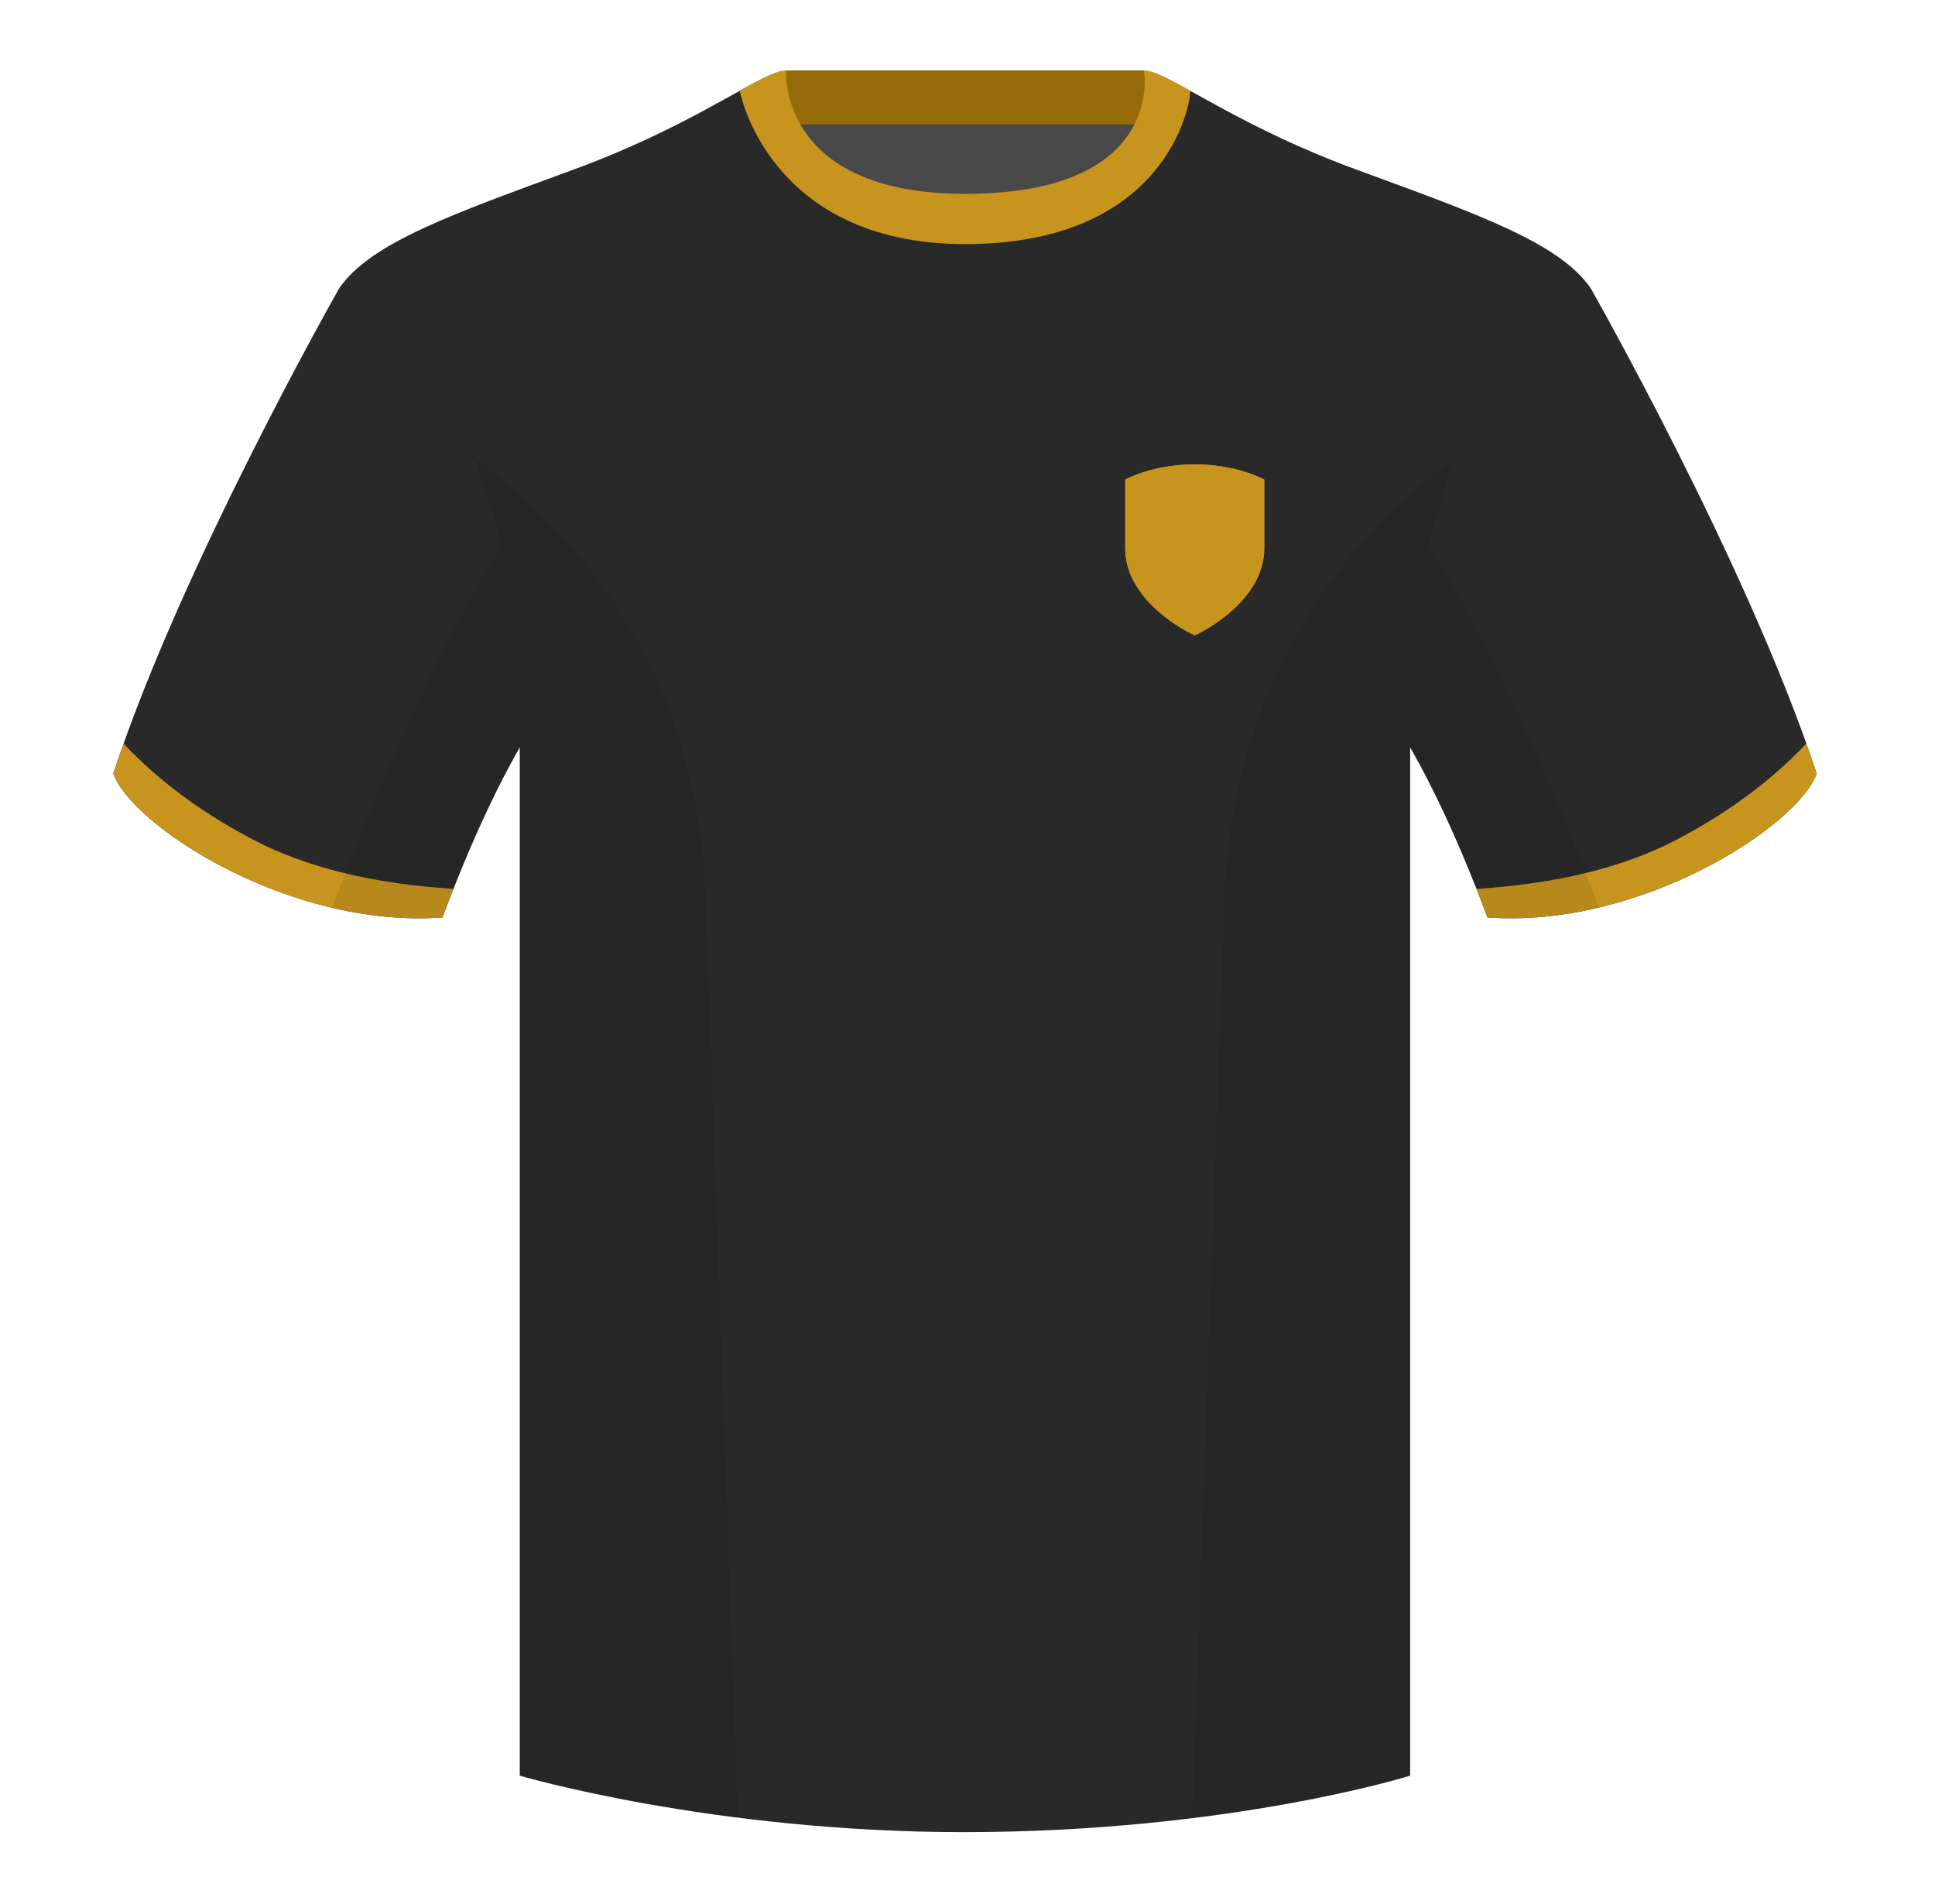
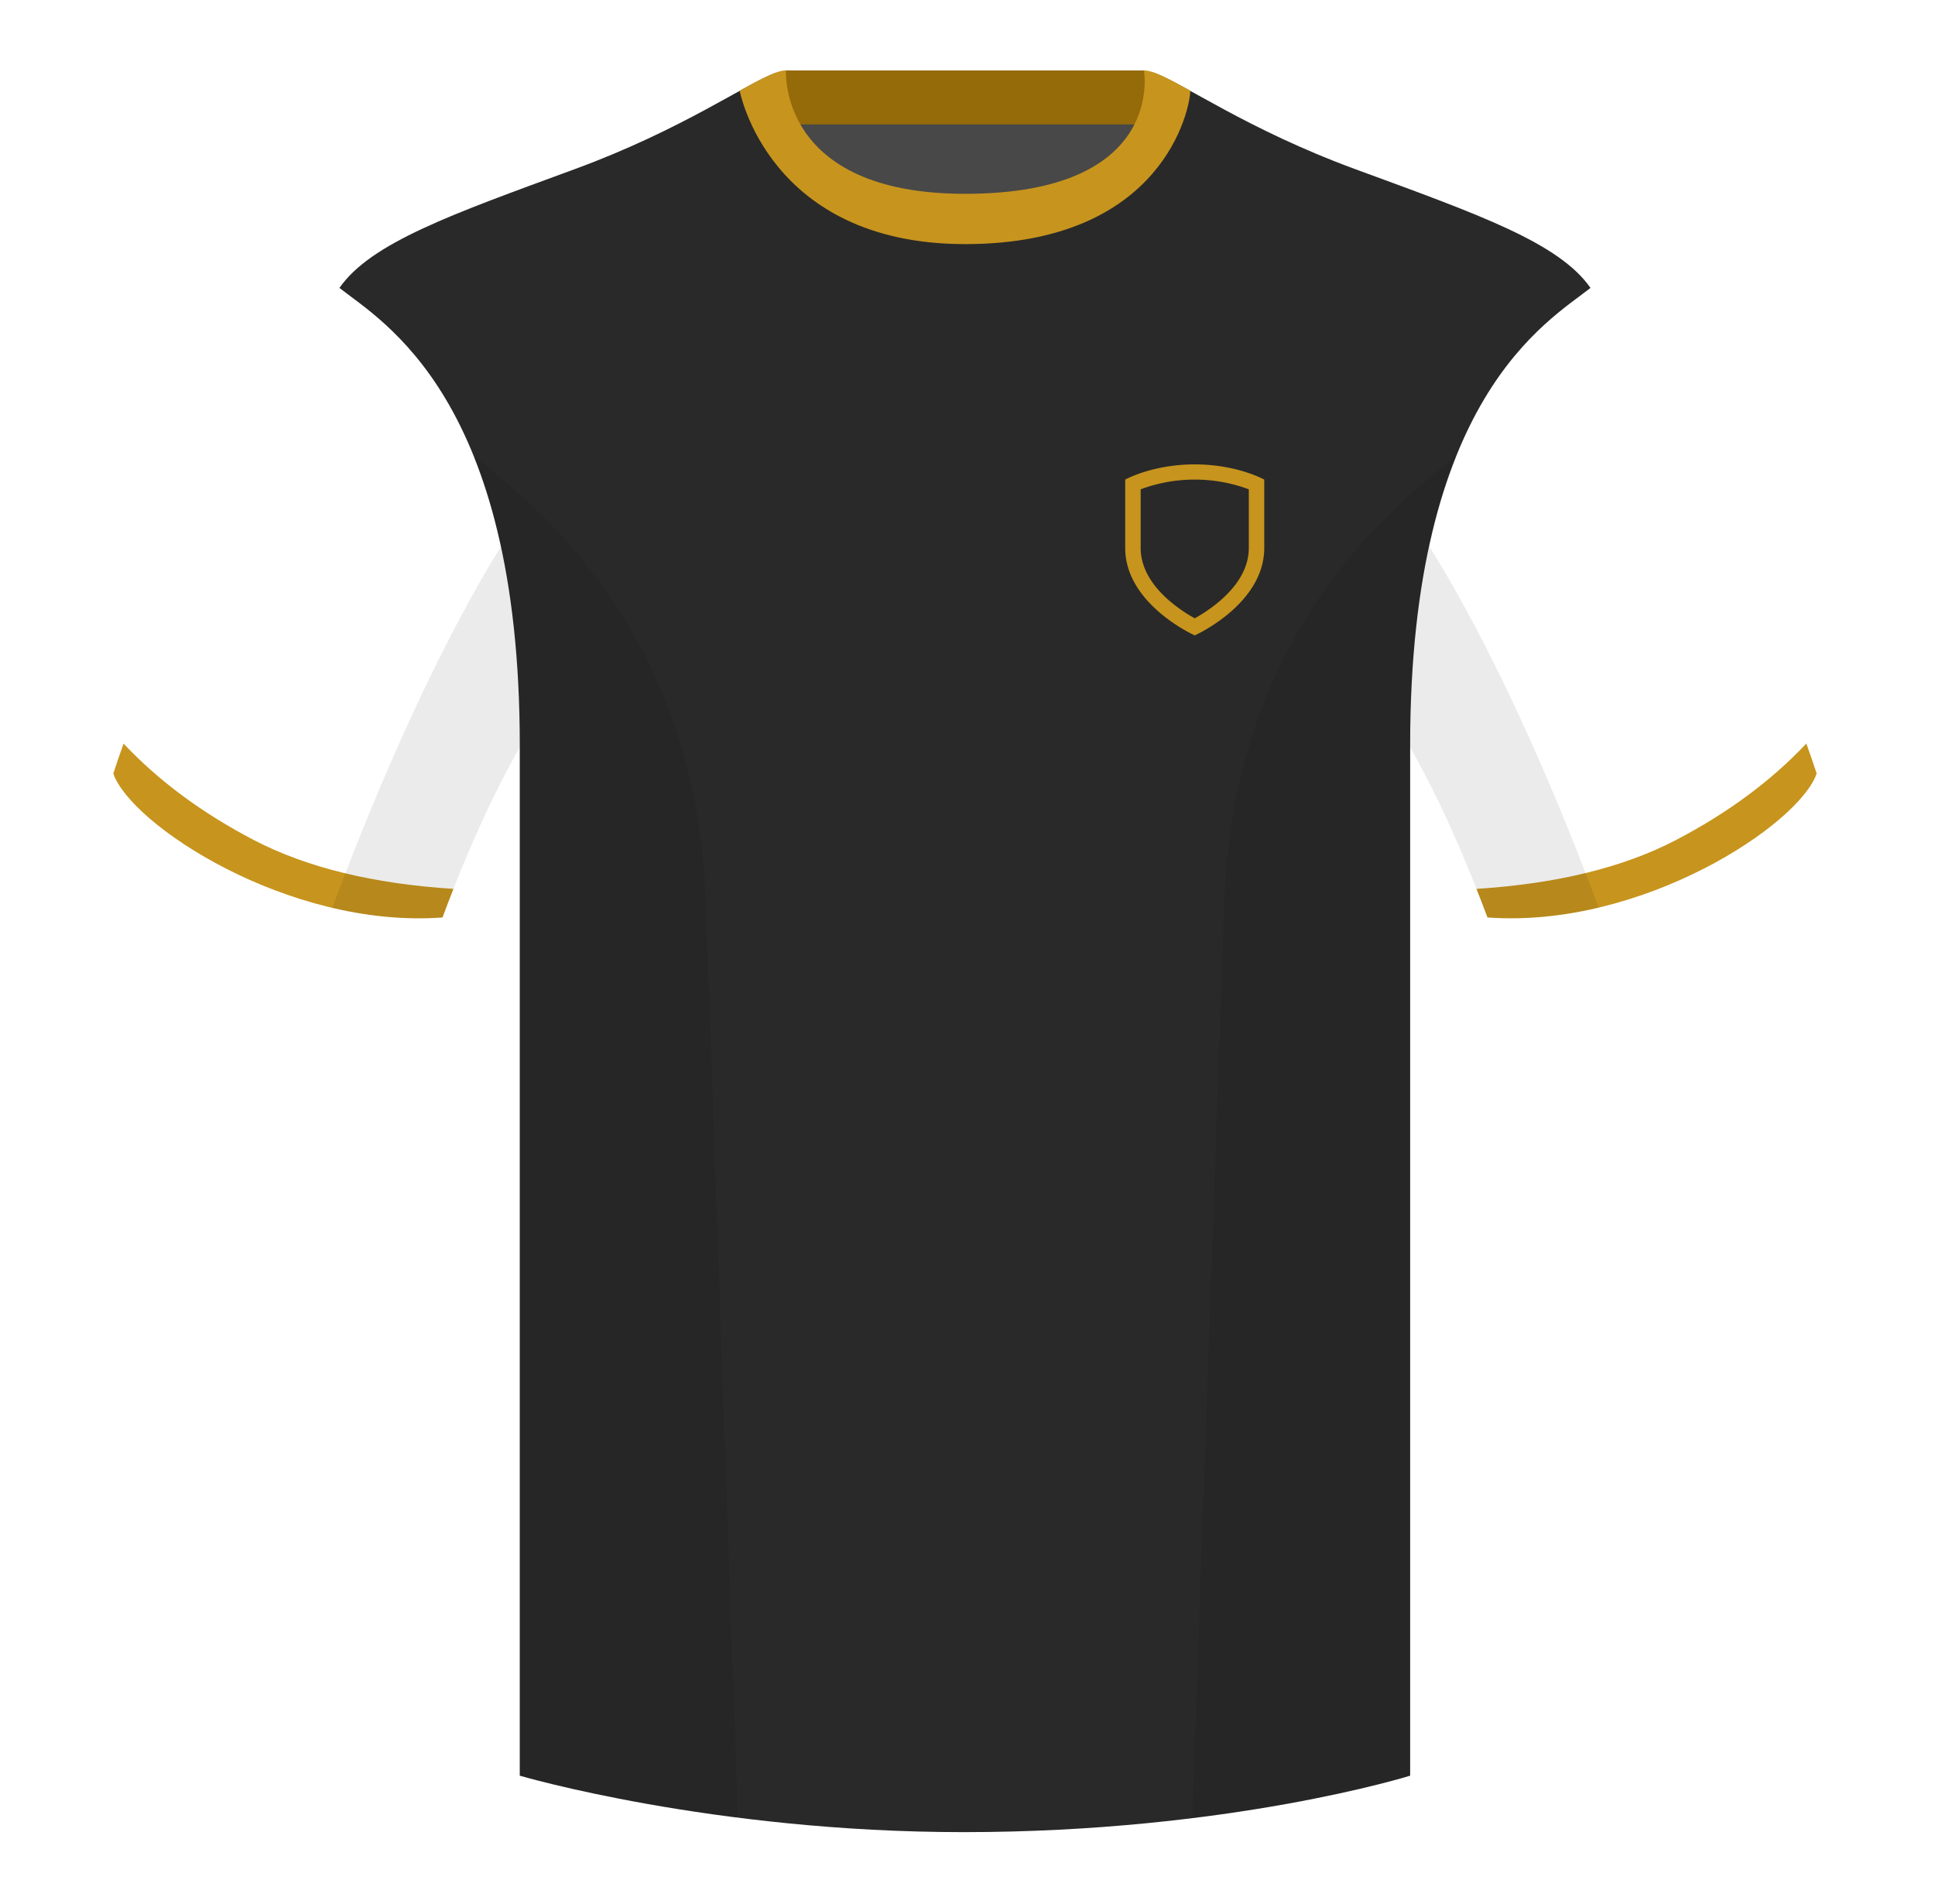
<svg xmlns="http://www.w3.org/2000/svg" width="500" height="492" fill="none" viewBox="0 0 500 492">
  <g fill-rule="evenodd" clip-path="url(#clip0_6326_1843)" clip-rule="evenodd">
    <path fill="#484848" d="M202.93 107.76h93.46V22.03h-93.46v85.73Z" />
    <path fill="#956B09" d="M202.8 32.15h93.27V18.2h-93.28v13.95Z" />
-     <path fill="#292929" d="M87.7 74.4s-40.67 71.5-58.42 125.47c4.43 13.14 45.12 40.13 85.06 37.2 13.31-35.74 24.41-51.06 24.41-51.06s2.96-93.37-51.04-111.6M410.99 74.4s40.68 71.5 58.43 125.47c-4.44 13.14-45.12 40.13-85.06 37.2-13.32-35.74-24.42-51.06-24.42-51.06S357 92.64 411 74.41" />
    <path fill="#292929" d="M249.35 57.16c-49.98 0-47.7-38.75-48.65-38.43-7.5 2.57-24.08 14.67-52.33 25.03-31.8 11.68-52.52 18.97-60.66 30.64 11.1 8.76 46.6 28.45 46.6 118.18v266.26s49.56 14.59 114.66 14.59c68.79 0 115.41-14.59 115.41-14.59V192.58c0-89.73 35.51-109.42 46.6-118.18-8.13-11.67-28.84-18.96-60.65-30.64-28.3-10.38-44.9-22.5-52.38-25.05-.92-.31 4.17 38.45-48.6 38.45Z" />
    <path fill="#C7941D" d="M466.75 192.12c.94 2.62 1.83 5.2 2.67 7.75-4.44 13.14-45.12 40.13-85.06 37.2-.96-2.56-1.9-5.02-2.84-7.38 20.76-1.33 37.92-5.53 51.5-12.6 13.4-6.99 24.64-15.3 33.74-24.97ZM31.93 192.15c9.08 9.65 20.32 17.96 33.7 24.94 13.59 7.07 30.77 11.28 51.54 12.6-.93 2.36-1.88 4.82-2.83 7.39C74.4 240 33.71 213 29.28 199.88c.83-2.54 1.72-5.12 2.65-7.73ZM307.57 23.42c-5.76-3.18-9.7-5.24-11.98-5.24 0 0 5.87 31.9-46.24 31.9-48.43 0-46.25-31.9-46.25-31.9-2.27 0-6.22 2.06-11.97 5.24 0 0 7.35 39.66 58.28 39.66 51.38 0 58.16-35.25 58.16-39.66Z" />
    <path fill="#000" fill-opacity=".08" d="M413.1 234.53a95.06 95.06 0 0 1-28.75 2.55c-8.18-21.97-15.52-36.22-19.97-43.94v265.7s-21.06 6.6-55.75 10.91l-.55-.06 8.26-236.37c2.05-58.68 31.03-93.57 59.98-115.32a144.24 144.24 0 0 0-6.98 23.24c7.34 11.63 24.38 41.3 43.74 93.25l.01.04ZM190.66 469.7c-34.18-4.32-56.36-10.85-56.36-10.85v-265.7c-4.45 7.73-11.8 21.98-19.97 43.94a94.9 94.9 0 0 1-28.46-2.48l.02-.1c19.34-51.9 36.24-81.57 43.53-93.23a144.26 144.26 0 0 0-7-23.27c28.96 21.75 57.93 56.64 59.98 115.32 2.55 72.9 6.39 182.57 8.26 236.37Z" />
-     <path fill="#C7941D" d="M290.75 141.6v-17.67s6.99-3.93 17.97-3.93c10.98 0 17.96 3.93 17.96 3.93v17.67c0 14.58-17.96 22.59-17.96 22.59s-17.97-8.02-17.97-22.59Z" />
    <path fill="#C7941D" d="m308.72 159.77.77-.44a38.8 38.8 0 0 0 5.6-3.94c4.13-3.52 7.6-8.18 7.6-13.79v-15.16a39.75 39.75 0 0 0-13.97-2.51 39.75 39.75 0 0 0-13.97 2.51v15.16c0 5.61 3.46 10.27 7.6 13.79a38.81 38.81 0 0 0 6.37 4.38Zm17.96-35.84S319.7 120 308.72 120s-17.97 3.93-17.97 3.93v17.67c0 14.57 17.97 22.59 17.97 22.59s17.96-8.01 17.96-22.59v-17.67Zm-19.62 36.68Zm3.31 0Z" />
  </g>
  <defs>
    <clipPath id="clip0_6326_1843">
      <path fill="#fff" d="M.34.5h499v491H.34z" />
    </clipPath>
  </defs>
</svg>